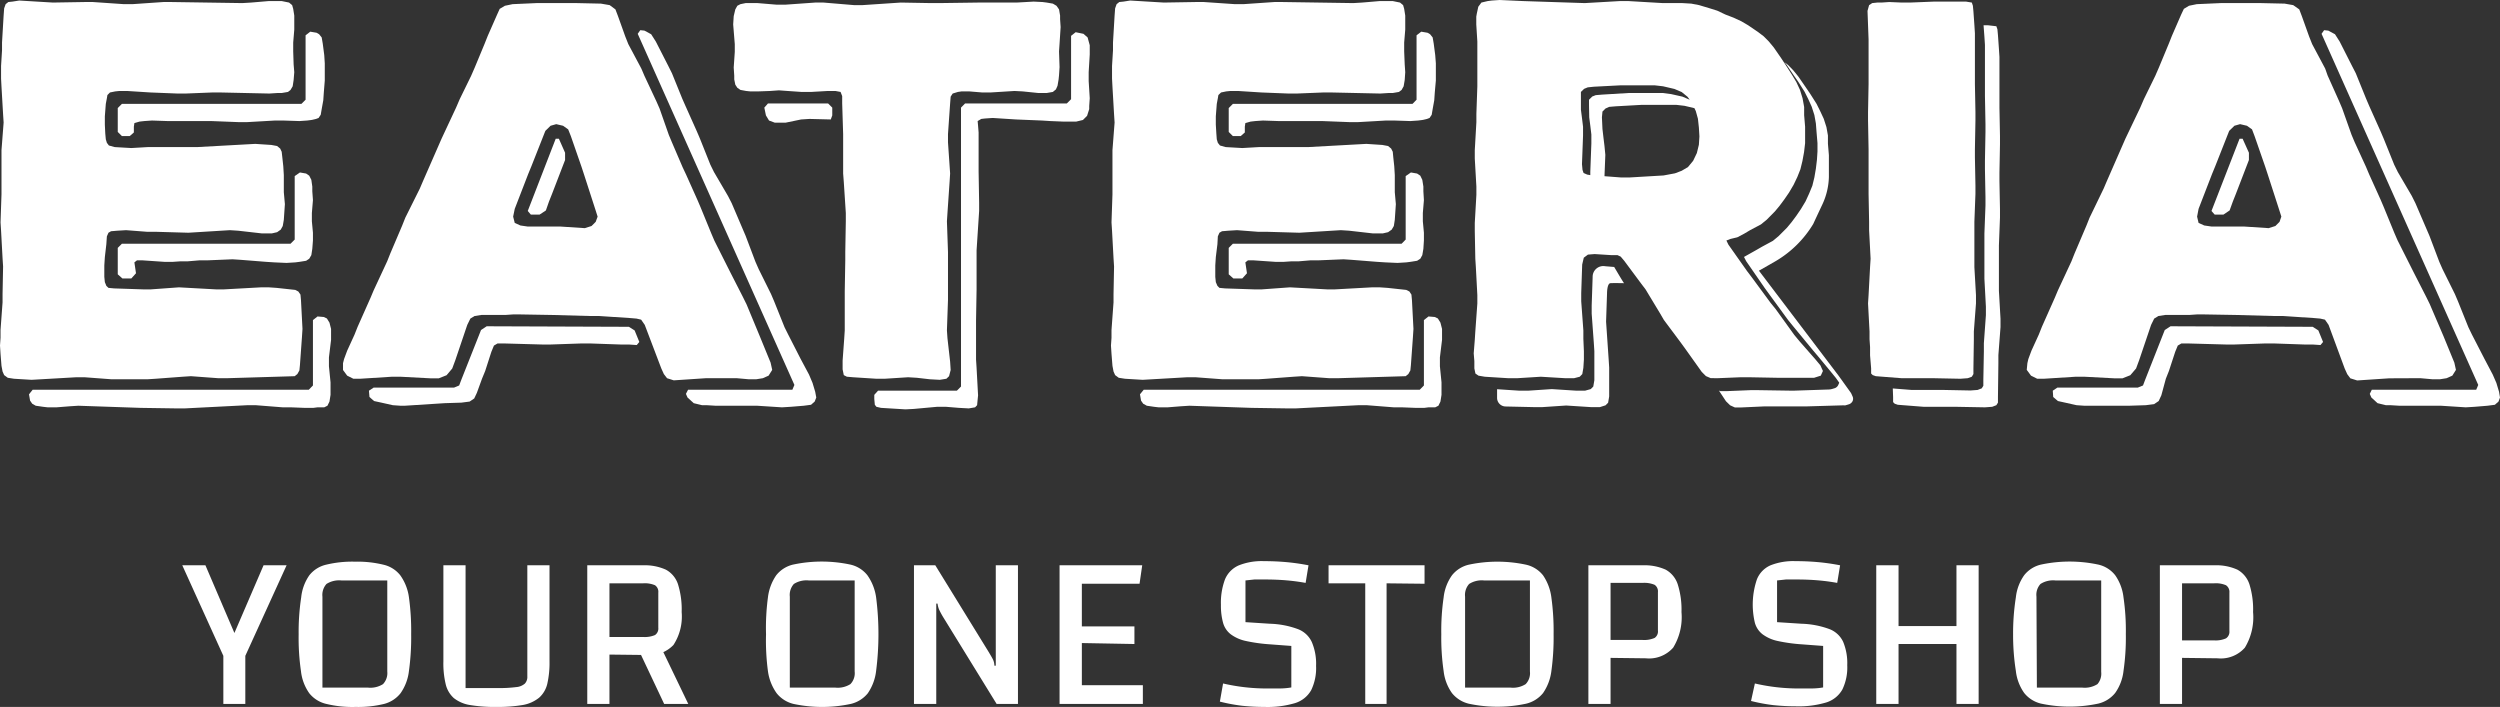
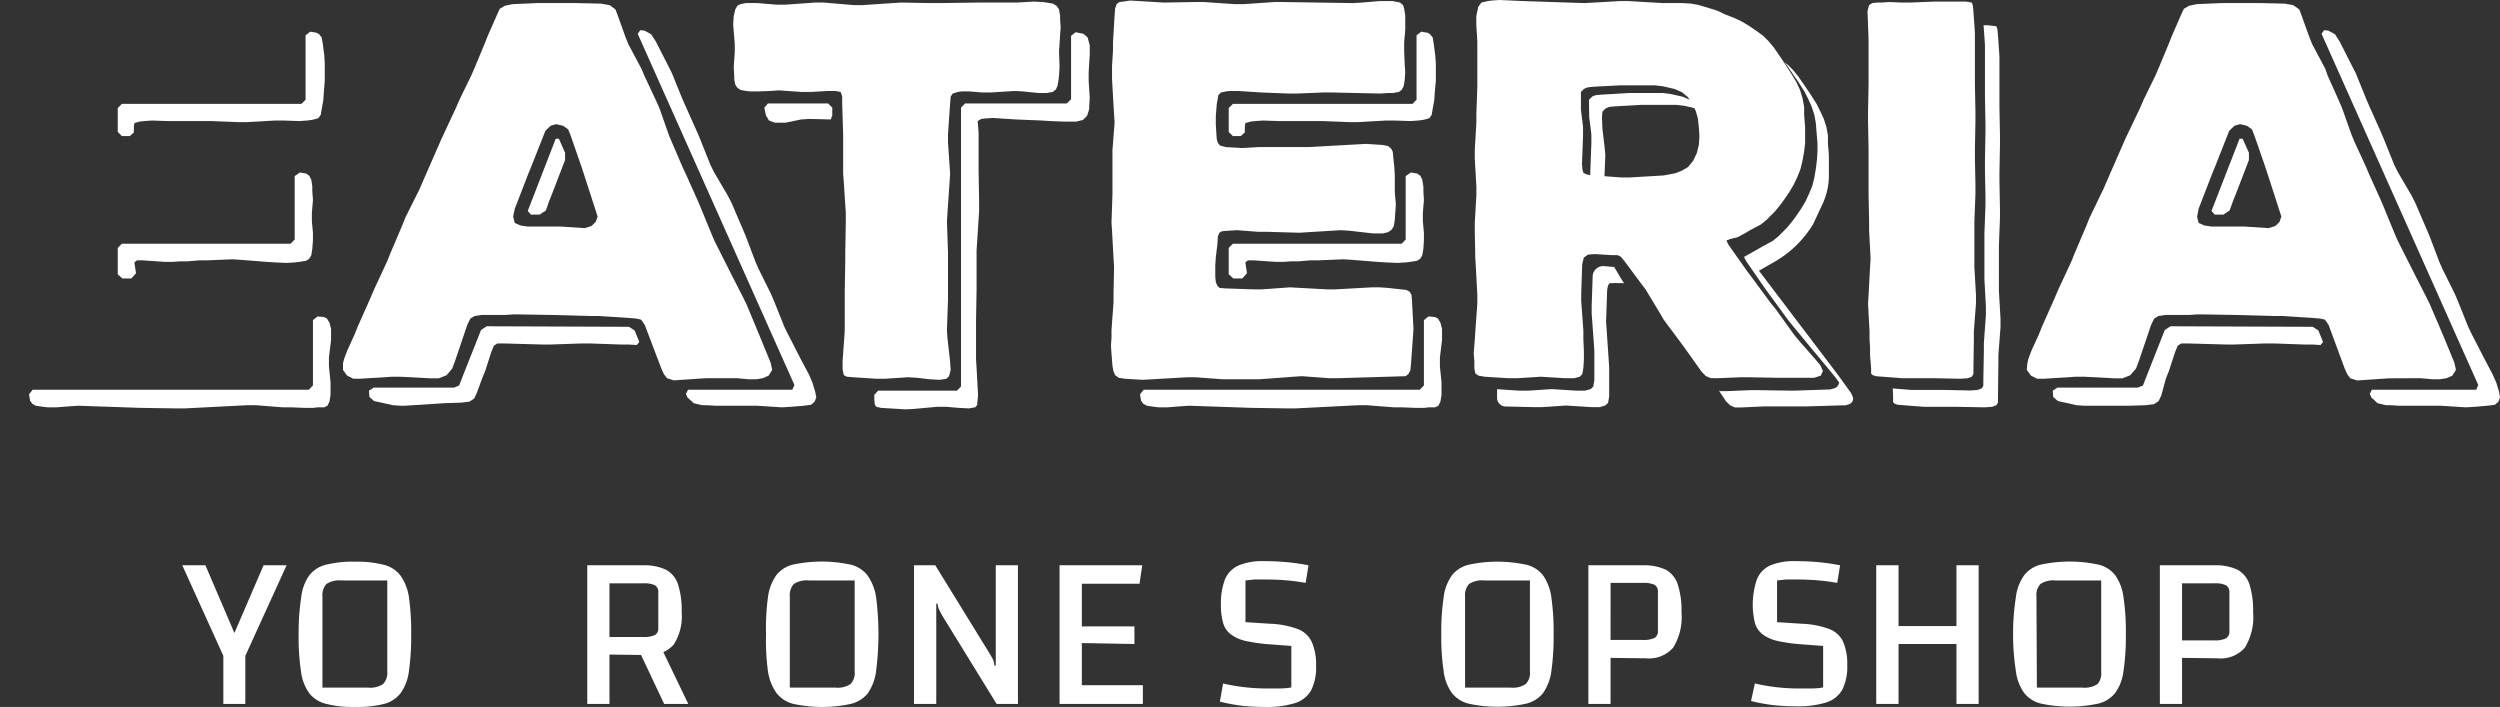
<svg xmlns="http://www.w3.org/2000/svg" id="Layer_1" data-name="Layer 1" viewBox="0 0 234.39 66.28">
  <rect x="0" y="0" width="234.39" height="66.28" fill="#333333" stroke="none" />
  <defs>
    <style>.cls-1{fill:#fff;}</style>
  </defs>
  <path class="cls-1" d="M150.53,38l.24-.24.1-.59,0-.78v-.77l0-1.17-.05-.78-.24-3.51.09-2.68s0-.91.32-.93,1.27,0,1.27,0c-.24-.36-.7-1.15-.92-1.52l-.85-.07a1,1,0,0,0-1.17,1l-.09,2.68,0,.77.2,2.74.05.77,0,1.17v.78l0,.78-.1.59-.24.24-.54.15h-.78l-2.33-.15-2.24.15h-.78l-2.11-.14v.82a.81.81,0,0,0,.78.8l2.69.06h.77l2.24-.15,2.33.15H150Z" />
  <path class="cls-1" d="M172.87,38a.41.41,0,0,0,.16,0l.33-.1a.59.59,0,0,0,.33-.29.52.52,0,0,0,0-.44l-.11-.25a.75.75,0,0,0-.07-.12l-1.12-1.56-7.48-9.86,1-.57.59-.34A10.06,10.06,0,0,0,170,21c.43-.93.87-1.86.87-1.86a6.45,6.45,0,0,0,.6-2.56l0-.47,0-.78v-.78l-.09-1.07,0-.78-.14-.78-.25-.78-.34-.73-.34-.68-.59-.93-.43-.63-.69-1-.48-.59-.48-.49-.35-.27.19.22.68,1,.44.63.59.93.34.68.33.73.25.78.14.78.06.78.09,1.07v.78l-.05.78-.1.83-.14.82-.19.78-.3.73-.34.74-.44.73-.43.63-.44.59-.44.53-.78.78-.53.44-1,.54-.59.34-1.12.63.2.39L165.45,27l.43.59L167.64,30l.48.59L170,32.87l.49.58,1.19,1.44.44.54.32.45-.09.21a.57.57,0,0,1-.35.31l-.17.05a1.37,1.37,0,0,1-.45.07l-3.28.11-3.21-.05h-.78l-2.19.09h-.63l-.13-.05.66,1,.39.38.44.2h.63l2.19-.1h1.32l2.67,0Z" />
  <polygon class="cls-1" points="187.41 23.02 187.51 20.39 187.51 19.61 187.46 16.98 187.46 16.2 187.51 13.52 187.51 12.74 187.46 10.11 187.46 5.34 187.41 4.56 187.32 3.29 187.27 2.75 187.17 2.46 186.39 2.37 185.97 2.37 186.05 3.44 186.1 4.21 186.1 8.99 186.15 11.62 186.15 12.4 186.1 15.07 186.1 15.86 186.15 18.49 186.15 19.27 186.05 21.9 186.05 26.13 186.19 28.76 186.19 29.55 186 32.18 186 32.96 185.95 35.63 185.95 36.17 185.8 36.41 185.41 36.56 184.74 36.61 182.25 36.56 179.24 36.56 177.46 36.42 177.49 37.22 177.49 37.7 177.64 37.85 177.93 37.95 180.36 38.14 183.38 38.14 186.1 38.19 186.78 38.14 187.17 37.99 187.32 37.75 187.32 37.22 187.36 34.08 187.36 33.3 187.56 30.67 187.56 29.89 187.41 27.26 187.41 23.02" />
  <polygon class="cls-1" points="29.34 18.76 29.28 17.93 29.28 17.49 29.19 16.86 28.99 16.47 28.7 16.27 28.12 16.17 27.63 16.51 27.63 22.46 27.24 22.85 11.43 22.85 11.04 23.24 11.04 25.72 11.48 26.11 12.31 26.11 12.75 25.62 12.6 24.6 12.84 24.41 13.38 24.41 15.42 24.55 16.2 24.55 16.93 24.5 17.61 24.5 18.68 24.41 19.41 24.41 21.8 24.31 22.57 24.36 24.96 24.55 25.74 24.6 26.86 24.65 27.68 24.6 28.07 24.55 28.7 24.45 28.99 24.26 29.19 23.92 29.28 23.33 29.34 22.55 29.34 21.82 29.24 20.75 29.24 19.97 29.34 18.76" />
  <polygon class="cls-1" points="11.04 10.13 11.04 12.37 11.43 12.76 12.16 12.76 12.55 12.42 12.55 11.88 12.6 11.54 13.08 11.4 13.53 11.35 14.25 11.3 15.71 11.35 19.8 11.35 22.38 11.45 23.16 11.45 25.78 11.3 26.56 11.3 28.07 11.35 28.8 11.3 29.19 11.25 29.63 11.15 29.87 11.06 30.07 10.76 30.16 10.23 30.31 9.4 30.36 8.67 30.45 7.55 30.45 5.94 30.4 5.16 30.26 4.09 30.16 3.51 29.92 3.21 29.68 3.07 29.09 2.97 28.65 3.31 28.65 9.35 28.26 9.74 11.43 9.74 11.04 10.13" />
-   <polygon class="cls-1" points="7.15 35.37 7.93 35.37 10.46 35.56 13.82 35.56 14.59 35.51 17.13 35.32 17.9 35.27 20.48 35.46 21.26 35.46 27.63 35.27 27.88 35.07 28.07 34.73 28.12 34.24 28.31 31.61 28.36 30.84 28.22 28.16 28.17 27.62 27.97 27.33 27.68 27.18 25.93 26.99 25.2 26.94 24.47 26.94 21.02 27.13 20.23 27.13 16.78 26.94 14.16 27.13 13.38 27.13 10.7 27.04 10.17 26.99 9.97 26.8 9.83 26.45 9.78 25.96 9.78 24.89 9.83 24.11 9.97 22.9 10.02 22.16 10.17 21.82 10.41 21.68 10.99 21.63 11.82 21.58 13.77 21.73 14.54 21.73 17.66 21.82 21.55 21.58 22.33 21.63 24.52 21.88 25.5 21.88 25.98 21.77 26.32 21.53 26.51 21.19 26.61 20.61 26.71 19.14 26.61 18.02 26.61 16.42 26.56 15.59 26.47 14.76 26.41 14.23 26.27 13.93 25.98 13.69 25.44 13.59 23.93 13.49 18.49 13.79 13.86 13.79 12.31 13.88 10.75 13.79 10.21 13.64 10.02 13.39 9.92 13.06 9.87 12.52 9.83 11.69 9.83 10.91 9.92 9.74 10.02 9.21 10.07 8.91 10.31 8.67 10.8 8.57 11.19 8.53 11.92 8.53 14.11 8.67 16.64 8.77 17.41 8.77 19.9 8.67 20.68 8.67 25.25 8.77 26.02 8.72 26.41 8.72 27 8.62 27.24 8.43 27.44 8.09 27.53 7.5 27.59 6.77 27.53 6.04 27.49 4.82 27.49 3.99 27.59 2.78 27.59 1.46 27.49 0.83 27.39 0.48 27.1 0.24 26.41 0.1 25.2 0.1 23.55 0.24 22.72 0.29 16.1 0.19 15.32 0.19 12.41 0.39 11.62 0.39 8.71 0.19 7.93 0.19 4.96 0.24 1.8 0.05 1.17 0.15 0.78 0.19 0.53 0.39 0.39 0.78 0.34 1.46 0.19 3.99 0.19 4.72 0.1 6.19 0.1 7.36 0.14 8.13 0.29 10.72 0.34 11.49 0.14 14.08 0.14 18.22 0.05 20.85 0.1 21.63 0.24 24.21 0.29 24.99 0.24 27.57 0.24 28.35 0.05 30.94 0.05 31.67 0 32.4 0.05 33.18 0.14 34.3 0.24 34.83 0.39 35.17 0.73 35.42 1.31 35.51 2.96 35.61 7.15 35.37" />
  <polygon class="cls-1" points="30.65 29.86 30.36 29.72 29.77 29.67 29.34 30.01 29.34 36.14 28.95 36.54 3.06 36.54 2.72 36.97 2.82 37.56 3.02 37.85 3.35 38.04 4.04 38.14 4.47 38.19 5.3 38.19 6.56 38.09 7.34 38.04 13.18 38.24 16.54 38.29 17.32 38.29 23.2 37.99 23.98 37.99 26.51 38.19 27.29 38.19 28.56 38.24 29.38 38.24 29.77 38.19 30.4 38.19 30.7 38.04 30.89 37.65 30.99 37.02 30.99 35.85 30.84 34.34 30.84 33.51 31.04 31.86 31.04 30.84 30.89 30.25 30.65 29.86" />
  <polygon class="cls-1" points="58.96 30.64 45.63 30.59 45.1 30.94 43.25 35.61 43.05 36.14 42.57 36.34 35.03 36.34 34.59 36.63 34.64 37.22 35.07 37.6 35.76 37.75 36.83 37.99 37.55 38.04 37.95 38.04 41.69 37.8 43.25 37.75 44.03 37.65 44.46 37.36 44.71 36.83 45.19 35.51 45.49 34.78 46.07 32.98 46.31 32.4 46.65 32.2 47.24 32.2 50.84 32.3 51.62 32.3 54.54 32.2 55.31 32.2 58.19 32.3 58.96 32.3 59.7 32.35 59.94 32.06 59.5 30.98 58.96 30.64" />
  <polygon class="cls-1" points="52.1 13.01 49.48 19.78 49.77 20.12 50.59 20.12 51.18 19.73 51.47 18.9 51.76 18.17 52.98 15 52.98 14.32 52.4 13.01 52.1 13.01" />
  <path class="cls-1" d="M62,34.54l.24.53.3.39.63.2,3-.2h2.19l.73,0,1.12.1h.68l.63-.1.54-.24.34-.54-.15-.68-1-2.44L70,28.55l-.34-.69-1.17-2.29-1.51-3-.29-.68-1-2.44-.29-.68-1.07-2.39L64,15.68,63,13.35l-.29-.69-.87-2.48-.3-.68L60.42,7.11l-.29-.68L58.91,4.14l-.29-.73-.68-1.9L57.7.88l-.54-.4L56.34.34,54.1.29H50.3l-2.24.1-.72.15-.49.29-.24.53-.88,2-.29.73-.93,2.24-.34.78L43.1,9.3l-.34.79L41.4,13l-1.75,4-.29.68L38,20.41l-.29.73-1.12,2.63-.29.73-1.27,2.73-.29.69-1.21,2.72-.29.73-.69,1.51-.29.78-.1.39,0,.64.39.53.58.29.63,0,3-.19h.77l2.83.15.78,0,.73-.29.53-.63.29-.78,1.12-3.31.29-.59.39-.24.64-.1h2.23l.73-.05h.73l2.92.05,3.65.1h.78l2.92.19.59.05.43.1.34.49ZM55.85,20.8l-.39.39-.63.2-2.29-.15H49.48l-.69-.1-.53-.24-.15-.59.15-.73,1.26-3.26.3-.73,1.31-3.32.49-.48.53-.15.64.15.48.34.25.63,1,2.88.24.73,1.07,3.31.2.63Z" />
  <polygon class="cls-1" points="76.18 35.9 75.85 35.12 75.07 33.66 73.9 31.37 73.56 30.69 72.58 28.25 72.29 27.57 71.13 25.23 70.83 24.55 69.91 22.12 68.6 19.05 68.25 18.37 66.94 16.13 66.6 15.44 65.63 13.01 65.34 12.33 64.27 9.94 63.97 9.26 63 6.87 62.66 6.19 61.49 3.9 61.05 3.21 60.42 2.87 60.03 2.83 59.79 3.17 74.48 36.09 74.29 36.54 64.51 36.54 64.31 36.93 64.46 37.27 65.04 37.8 65.82 37.99 66.26 37.99 67.09 38.04 70.98 38.04 73.31 38.19 74.14 38.14 75.36 38.04 76.04 37.95 76.38 37.65 76.53 37.27 76.43 36.73 76.18 35.9" />
  <polygon class="cls-1" points="72 9.7 71.66 10.09 71.81 10.82 72.1 11.3 72.64 11.5 73.66 11.5 75.11 11.2 75.89 11.15 77.89 11.2 78.03 10.82 78.03 10.09 77.64 9.7 72 9.7" />
  <polygon class="cls-1" points="82.17 35.51 82.94 35.51 85.14 35.37 85.97 35.42 87.18 35.56 88.11 35.61 88.73 35.51 88.98 35.27 89.13 34.69 89.08 33.91 88.83 31.71 88.78 30.98 88.88 28.11 88.88 23.63 88.78 20.75 88.83 19.97 89.03 17.05 89.08 16.27 88.88 13.35 88.88 12.57 89.08 9.7 89.13 9.06 89.32 8.77 89.81 8.62 90.15 8.57 90.88 8.57 92.09 8.67 92.87 8.67 95.11 8.53 95.89 8.57 97.35 8.72 98.13 8.72 98.71 8.62 99 8.38 99.15 8.04 99.25 7.45 99.29 7.06 99.34 6.29 99.29 4.82 99.34 4.09 99.44 2.54 99.39 1.8 99.39 1.46 99.29 0.88 99.05 0.54 98.71 0.34 98.13 0.24 97.74 0.19 96.91 0.15 95.31 0.24 91.7 0.24 88.06 0.29 87.28 0.29 84.45 0.24 80.86 0.48 80.08 0.48 77.21 0.24 76.43 0.24 73.61 0.44 72.83 0.44 71.03 0.29 69.91 0.29 69.42 0.39 69.13 0.54 68.94 0.88 68.79 1.51 68.74 2.29 68.89 4.14 68.89 4.87 68.79 6.33 68.84 7.11 68.84 7.45 68.94 7.94 69.13 8.23 69.42 8.43 69.96 8.53 70.35 8.57 71.08 8.57 72.19 8.53 73.03 8.47 73.85 8.53 75.16 8.62 76.04 8.62 77.6 8.53 78.33 8.53 78.81 8.62 78.96 9.01 78.96 9.7 79.05 12.57 79.05 16.27 79.11 17.05 79.3 19.97 79.3 20.75 79.25 23.63 79.25 24.41 79.2 27.33 79.2 30.98 79.15 31.76 79 33.81 79 34.63 79.11 35.17 79.4 35.32 79.98 35.37 82.17 35.51" />
  <polygon class="cls-1" points="100.9 11.4 101.53 11.25 101.92 10.86 102.12 10.23 102.12 9.94 102.17 9.21 102.07 7.6 102.07 6.77 102.17 5.11 102.17 4.24 101.97 3.51 101.58 3.17 100.85 3.02 100.42 3.36 100.42 9.3 100.02 9.7 90.48 9.7 90.1 10.09 90.1 36.24 89.71 36.63 82.32 36.63 81.97 37.02 81.97 37.41 82.02 37.95 82.17 38.14 82.6 38.24 84.89 38.38 85.67 38.34 87.86 38.14 88.69 38.14 89.91 38.24 90.83 38.29 91.42 38.19 91.61 37.99 91.66 37.46 91.7 37.07 91.66 36.34 91.56 34.49 91.51 33.71 91.51 30.06 91.56 27.13 91.56 23.48 91.61 22.7 91.8 19.78 91.8 19 91.75 16.07 91.75 12.42 91.7 11.79 91.66 11.35 92 11.15 92.34 11.11 93.07 11.06 95.26 11.2 97.69 11.3 98.47 11.35 99.69 11.4 100.9 11.4" />
  <path class="cls-1" d="M161,35.46l2.19-.09H164l2.67.05h3.41l.63-.2.2-.44-.24-.53-.45-.54L168.72,32l-.49-.59-1.75-2.43-.48-.59L164.24,26l-.44-.58-1.75-2.48-.19-.39.39-.15.63-.15.63-.33.59-.35,1-.53.54-.44.77-.78.44-.53.44-.59.44-.64.43-.73.35-.73.29-.73.19-.78.15-.82.1-.84,0-.77v-.78l-.09-1.08,0-.77L169,9.21l-.24-.78-.34-.73L168,7l-.59-.92L167,5.46l-.69-1-.48-.58-.49-.49L164.82,3l-.92-.63L163.27,2l-.73-.34-.78-.3L161,1,160.3.78l-1-.3-.73-.14-.83-.05h-1.84L152.66.1h-.77l-3.31.19L142.79.1,140.6,0l-.73.05-.39.05-.59.14-.29.39-.14.64-.05.29,0,.73.1,1.61v.78l0,2.63v.78l-.09,2.58v.78l-.15,2.63v.78l.15,2.63v.78l-.15,2.63v.78l.05,2.58.05.78.14,2.63v.78l-.19,2.63-.05.78-.1,1.27.06.73,0,.68.1.48.29.2.59.1,2.23.14h.78l2.24-.14,2.33.14h.78l.54-.14.24-.25.1-.58.05-.78v-.78l-.05-1.17,0-.78-.2-2.73,0-.78.09-2.67.15-.64.39-.29.63-.05,1.56.1.58,0,.3.14.33.39,1.56,2.1.44.58,1.36,2.25L156,30l1.56,2.09.43.59,1.56,2.19.39.39.44.19ZM149.28,9.05l-.3.3,0,.53L149,11l.1.78.1.83,0,.83-.1,2.68,0,.3-.29-.05-.34-.15-.1-.29-.05-.54.1-2.67,0-.84-.1-.82-.1-.78,0-1.12,0-.54.3-.29.34-.14.58-.06L151.93,8h.78l2.43,0,.78.09,1.07.25.68.29.54.44.21.28h0l-.68-.29-1.07-.24-.78-.1-2.43,0h-.78l-2.48.15-.59.05Zm1.15,4.64-.1-.82-.09-.78L150.19,11l.05-.54.29-.29.34-.15.58-.05,2.49-.14h.78l2.43,0,.78.09.93.22.13.27.2.72.09.83.05.83-.05.78-.19.78-.35.73-.48.58-.59.35-.63.24-1.07.2-3.21.19H152l-1.57-.12.08-2Z" />
  <polygon class="cls-1" points="175.19 7.89 175.14 10.52 175.14 11.3 175.19 13.98 175.19 18.17 175.24 20.8 175.24 21.58 175.38 24.26 175.33 25.04 175.19 27.67 175.14 28.45 175.28 31.08 175.28 31.81 175.33 32.54 175.33 33.32 175.43 34.54 175.43 35.02 175.58 35.17 175.87 35.27 178.3 35.46 181.32 35.46 183.8 35.51 184.48 35.46 184.87 35.32 185.02 35.07 185.02 34.54 185.06 31.86 185.06 31.08 185.26 28.45 185.26 27.67 185.11 25.04 185.11 20.8 185.21 18.17 185.21 17.39 185.16 14.76 185.16 13.98 185.21 11.3 185.21 10.52 185.16 7.89 185.16 3.12 185.11 2.34 185.02 1.07 184.97 0.54 184.87 0.24 184.33 0.15 181.32 0.15 179.08 0.24 178.3 0.24 177.13 0.19 176.4 0.24 176.01 0.24 175.53 0.29 175.24 0.48 175.09 1.02 175.19 3.7 175.19 7.89" />
  <path class="cls-1" d="M226.22,35.46l.73,0,1.12.1h.68l.63-.1.54-.24.34-.54-.15-.68-1-2.44-1.31-3.06-.34-.69-1.17-2.29-1.51-3-.29-.67-1-2.44-.29-.68-1.08-2.39-.29-.69-1.07-2.33-.29-.69-.88-2.48-.29-.68-1.07-2.39L218,6.43l-1.22-2.29-.29-.73-.68-1.9-.24-.63L215,.48,214.2.34,212,.29h-3.8l-2.24.1-.73.15-.48.29-.25.53-.87,2-.29.73-.93,2.24-.34.78L201,9.3l-.34.79L199.27,13l-1.75,4-.29.68-1.32,2.73-.29.73-1.12,2.63-.29.73-1.27,2.73-.29.69-1.21,2.72-.29.73-.69,1.51-.29.78-.09.39-.06.63.4.54.58.29.63,0,3-.19h.77l2.83.15.77,0,.73-.29.54-.63.29-.78,1.12-3.31.29-.59.39-.24.64-.1h2.24l.73-.05h.72l2.92.05,3.65.1h.78l2.92.19.58.05.44.1.34.49,1.51,4.09.24.53.29.39.64.2,3-.2ZM213.72,20.8l-.39.39-.63.2-2.29-.15h-3.06l-.69-.1-.53-.24-.14-.59.14-.73,1.26-3.26.3-.73L209,12.27l.49-.48.53-.15.64.15.48.34.24.63,1,2.88.24.73,1.07,3.31.2.63Z" />
  <polygon class="cls-1" points="216.83 30.64 203.5 30.59 202.96 30.94 201.12 35.61 200.92 36.14 200.43 36.34 192.89 36.34 192.46 36.63 192.5 37.22 192.94 37.6 193.62 37.75 194.69 37.99 195.42 38.04 195.81 38.04 199.62 38.04 201.18 37.99 201.96 37.89 202.39 37.6 202.64 37.06 203.06 35.51 203.35 34.78 203.94 32.98 204.18 32.4 204.52 32.2 205.1 32.2 208.7 32.3 209.49 32.3 212.4 32.2 213.18 32.2 216.05 32.3 216.83 32.3 217.56 32.35 217.8 32.06 217.36 30.98 216.83 30.64" />
  <polygon class="cls-1" points="209.97 13.01 207.34 19.78 207.64 20.12 208.46 20.12 209.04 19.73 209.34 18.9 209.63 18.17 210.85 15 210.85 14.32 210.26 13.01 209.97 13.01" />
  <polygon class="cls-1" points="234.3 36.73 234.05 35.9 233.71 35.12 232.94 33.66 231.76 31.37 231.43 30.69 230.45 28.25 230.16 27.57 229 25.23 228.7 24.55 227.78 22.12 226.46 19.05 226.12 18.37 224.81 16.13 224.47 15.44 223.49 13.01 223.2 12.33 222.13 9.94 221.84 9.26 220.87 6.87 220.52 6.19 219.36 3.9 218.92 3.21 218.29 2.87 217.9 2.83 217.66 3.17 232.35 36.09 232.16 36.54 222.37 36.54 222.18 36.93 222.33 37.27 222.91 37.8 223.69 37.99 224.13 37.99 224.95 38.04 228.85 38.04 231.18 38.19 232.01 38.14 233.22 38.04 233.91 37.95 234.25 37.65 234.39 37.27 234.3 36.73" />
  <polygon class="cls-1" points="133.5 18.76 133.45 17.93 133.45 17.49 133.35 16.86 133.16 16.47 132.86 16.27 132.28 16.17 131.79 16.51 131.79 22.46 131.41 22.85 115.59 22.85 115.2 23.24 115.2 25.72 115.64 26.11 116.47 26.11 116.91 25.62 116.76 24.6 117 24.41 117.54 24.41 119.58 24.55 120.36 24.55 121.09 24.5 121.77 24.5 122.84 24.41 123.57 24.41 125.96 24.31 126.73 24.36 129.12 24.55 129.9 24.6 131.02 24.65 131.84 24.6 132.23 24.55 132.86 24.45 133.16 24.26 133.35 23.92 133.45 23.33 133.5 22.55 133.5 21.82 133.4 20.75 133.4 19.97 133.5 18.76" />
  <polygon class="cls-1" points="115.2 10.13 115.2 12.37 115.59 12.76 116.32 12.76 116.71 12.42 116.71 11.88 116.76 11.54 117.25 11.4 117.69 11.35 118.41 11.3 119.87 11.35 123.96 11.35 126.54 11.45 127.32 11.45 129.94 11.3 130.72 11.3 132.23 11.35 132.96 11.3 133.35 11.25 133.79 11.15 134.03 11.06 134.23 10.76 134.32 10.23 134.47 9.4 134.52 8.67 134.62 7.55 134.62 5.94 134.56 5.16 134.42 4.09 134.32 3.51 134.08 3.21 133.84 3.07 133.25 2.97 132.81 3.31 132.81 9.35 132.43 9.74 115.59 9.74 115.2 10.13" />
  <polygon class="cls-1" points="111.31 35.37 112.09 35.37 114.62 35.56 117.98 35.56 118.75 35.51 121.29 35.32 122.06 35.27 124.64 35.46 125.42 35.46 131.79 35.27 132.04 35.07 132.23 34.73 132.28 34.24 132.47 31.61 132.52 30.84 132.38 28.16 132.33 27.62 132.14 27.33 131.84 27.18 130.09 26.99 129.36 26.94 128.63 26.94 125.18 27.13 124.4 27.13 120.94 26.94 118.32 27.13 117.54 27.13 114.86 27.04 114.33 26.99 114.14 26.8 113.99 26.45 113.94 25.96 113.94 24.89 113.99 24.11 114.14 22.9 114.18 22.16 114.33 21.82 114.57 21.68 115.16 21.63 115.98 21.58 117.93 21.73 118.71 21.73 121.82 21.82 125.71 21.58 126.49 21.63 128.68 21.88 129.66 21.88 130.14 21.77 130.48 21.53 130.68 21.19 130.77 20.61 130.87 19.14 130.77 18.02 130.77 16.42 130.72 15.59 130.63 14.76 130.58 14.23 130.43 13.93 130.14 13.69 129.6 13.59 128.1 13.49 122.65 13.79 118.03 13.79 116.47 13.88 114.91 13.79 114.38 13.64 114.18 13.39 114.08 13.06 114.04 12.52 113.99 11.69 113.99 10.91 114.08 9.74 114.18 9.21 114.23 8.91 114.48 8.67 114.96 8.57 115.35 8.53 116.08 8.53 118.27 8.67 120.8 8.77 121.58 8.77 124.06 8.67 124.84 8.67 129.41 8.77 130.19 8.72 130.58 8.72 131.16 8.62 131.41 8.43 131.6 8.09 131.7 7.5 131.75 6.77 131.7 6.04 131.65 4.82 131.65 3.99 131.75 2.78 131.75 1.46 131.65 0.83 131.55 0.48 131.26 0.24 130.58 0.1 129.36 0.1 127.71 0.24 126.88 0.29 120.26 0.19 119.48 0.19 116.57 0.39 115.79 0.39 112.87 0.19 112.09 0.19 109.12 0.24 105.96 0.05 105.33 0.15 104.94 0.19 104.69 0.39 104.55 0.78 104.5 1.46 104.35 3.99 104.35 4.72 104.26 6.19 104.26 7.36 104.3 8.13 104.45 10.72 104.5 11.49 104.3 14.08 104.3 18.22 104.21 20.85 104.26 21.63 104.4 24.21 104.45 24.99 104.4 27.57 104.4 28.35 104.21 30.94 104.21 31.67 104.16 32.4 104.21 33.18 104.3 34.3 104.4 34.83 104.55 35.17 104.89 35.42 105.47 35.51 107.13 35.61 111.31 35.37" />
  <polygon class="cls-1" points="134.81 29.86 134.52 29.72 133.93 29.67 133.5 30.01 133.5 36.14 133.11 36.54 107.23 36.54 106.88 36.97 106.98 37.56 107.18 37.85 107.52 38.04 108.2 38.14 108.63 38.19 109.47 38.19 110.73 38.09 111.51 38.04 117.35 38.24 120.7 38.29 121.48 38.29 127.37 37.99 128.14 37.99 130.68 38.19 131.45 38.19 132.72 38.24 133.54 38.24 133.93 38.19 134.56 38.19 134.86 38.04 135.05 37.65 135.15 37.02 135.15 35.85 135 34.34 135 33.51 135.2 31.86 135.2 30.84 135.05 30.25 134.81 29.86" />
  <path class="cls-1" d="M21.61,60.2,24.71,53h2.16L23,61.49V66H20.94V61.49L17.09,53h2.17l3.1,7.24Z" />
  <path class="cls-1" d="M28,59.47A21.7,21.7,0,0,1,28.24,56,4.4,4.4,0,0,1,29,53.94a2.81,2.81,0,0,1,1.59-1,10.37,10.37,0,0,1,2.68-.28,10.31,10.31,0,0,1,2.66.28,2.8,2.8,0,0,1,1.6,1A4.6,4.6,0,0,1,38.34,56a23,23,0,0,1,.21,3.45,23,23,0,0,1-.21,3.46A4.51,4.51,0,0,1,37.55,65,2.89,2.89,0,0,1,36,66a10.31,10.31,0,0,1-2.66.28A10.37,10.37,0,0,1,30.61,66,2.86,2.86,0,0,1,29,65a4.4,4.4,0,0,1-.78-2.06A21.61,21.61,0,0,1,28,59.47Zm2.23,5h4.29a2.21,2.21,0,0,0,1.39-.33,1.51,1.51,0,0,0,.4-1.19V54.42H32a2.19,2.19,0,0,0-1.39.33,1.54,1.54,0,0,0-.38,1.19Z" />
-   <path class="cls-1" d="M46.55,66.28a14.06,14.06,0,0,1-2.49-.18,3.25,3.25,0,0,1-1.51-.65,2.52,2.52,0,0,1-.76-1.29A8.36,8.36,0,0,1,41.57,62V53h2.08V64.51h3a12.5,12.5,0,0,0,1.74-.09,1.4,1.4,0,0,0,.82-.33.92.92,0,0,0,.23-.68V53h2.08V62a8.9,8.9,0,0,1-.21,2.12,2.52,2.52,0,0,1-.76,1.29A3.34,3.34,0,0,1,49,66.1,14.13,14.13,0,0,1,46.55,66.28Z" />
  <path class="cls-1" d="M57.14,61.37V66H55.06V53h5.21a4.8,4.8,0,0,1,2.16.41,2.4,2.4,0,0,1,1.14,1.38,7.94,7.94,0,0,1,.34,2.6,4.88,4.88,0,0,1-.77,3.08,3.12,3.12,0,0,1-2.56.94Zm0-1.65h3.15a2.44,2.44,0,0,0,1.12-.18.74.74,0,0,0,.31-.69V55.56a.74.74,0,0,0-.31-.69,2.44,2.44,0,0,0-1.12-.18H57.14Zm4.69.67L64.53,66H62.27l-2.46-5.21Z" />
  <path class="cls-1" d="M71.82,59.47A21.7,21.7,0,0,1,72,56a4.62,4.62,0,0,1,.78-2.07,2.84,2.84,0,0,1,1.59-1,12.87,12.87,0,0,1,5.34,0,2.82,2.82,0,0,1,1.61,1A4.72,4.72,0,0,1,82.14,56a27.24,27.24,0,0,1,0,6.91A4.63,4.63,0,0,1,81.36,65a2.91,2.91,0,0,1-1.61,1,12.87,12.87,0,0,1-5.34,0,2.89,2.89,0,0,1-1.59-1A4.63,4.63,0,0,1,72,62.93,21.61,21.61,0,0,1,71.82,59.47Zm2.23,5h4.29a2.21,2.21,0,0,0,1.39-.33,1.47,1.47,0,0,0,.4-1.19V54.42H75.82a2.19,2.19,0,0,0-1.39.33,1.54,1.54,0,0,0-.38,1.19Z" />
  <path class="cls-1" d="M85.69,66V53h2l5,8.12c.21.35.35.59.42.74a1.4,1.4,0,0,1,.12.55h.13V53h2.08V66h-2l-5-8.12a8,8,0,0,1-.4-.74,2.19,2.19,0,0,1-.14-.55h-.12V66Z" />
  <path class="cls-1" d="M101.43,60.29v3.95h5.72V66H99.34V53h7.75l-.25,1.73h-5.41v4h4.93v1.65Z" />
  <path class="cls-1" d="M114.67,64.08a18.24,18.24,0,0,0,4.08.47c.34,0,.69,0,1,0s.78,0,1.32-.1V60.56l-2-.15a15.36,15.36,0,0,1-2.29-.32,3.65,3.65,0,0,1-1.4-.63,2.05,2.05,0,0,1-.71-1.07,6,6,0,0,1-.2-1.68,6.25,6.25,0,0,1,.38-2.39A2.46,2.46,0,0,1,116.16,53a5.81,5.81,0,0,1,2.32-.39q1.08,0,2.1.09a20.4,20.4,0,0,1,2.1.3l-.27,1.65c-.61-.11-1.21-.19-1.81-.24s-1.26-.08-2-.08l-1,0-.83.09v3.91l2.31.15a8.18,8.18,0,0,1,2.57.49A2.34,2.34,0,0,1,123,60.22a5.18,5.18,0,0,1,.39,2.21,4.73,4.73,0,0,1-.46,2.28,2.62,2.62,0,0,1-1.51,1.21,9,9,0,0,1-2.84.36,20.43,20.43,0,0,1-2.12-.11,16.25,16.25,0,0,1-2.09-.39Z" />
-   <path class="cls-1" d="M130,54.69V66H128V54.69h-3.44V53h9v1.73Z" />
  <path class="cls-1" d="M135.13,59.47a21.7,21.7,0,0,1,.22-3.46,4.4,4.4,0,0,1,.78-2.07,2.84,2.84,0,0,1,1.59-1,12.87,12.87,0,0,1,5.34,0,2.82,2.82,0,0,1,1.61,1,4.72,4.72,0,0,1,.78,2.07,23,23,0,0,1,.21,3.45,23,23,0,0,1-.21,3.46,4.63,4.63,0,0,1-.78,2.06,2.91,2.91,0,0,1-1.61,1,12.87,12.87,0,0,1-5.34,0,2.89,2.89,0,0,1-1.59-1,4.4,4.4,0,0,1-.78-2.06A21.61,21.61,0,0,1,135.13,59.47Zm2.23,5h4.29a2.21,2.21,0,0,0,1.39-.33,1.47,1.47,0,0,0,.4-1.19V54.42h-4.31a2.19,2.19,0,0,0-1.39.33,1.54,1.54,0,0,0-.38,1.19Z" />
  <path class="cls-1" d="M151,61.68V66h-2.08V53H154a4.82,4.82,0,0,1,2.17.41,2.43,2.43,0,0,1,1.13,1.38,7.91,7.91,0,0,1,.35,2.6,5.47,5.47,0,0,1-.78,3.33,3,3,0,0,1-2.56,1ZM151,60h3a2.46,2.46,0,0,0,1.13-.19.73.73,0,0,0,.31-.69v-3.6a.74.74,0,0,0-.31-.69,2.49,2.49,0,0,0-1.13-.18h-3Z" />
  <path class="cls-1" d="M164.53,64.08a18.24,18.24,0,0,0,4.08.47c.34,0,.69,0,1,0s.78,0,1.32-.1V60.56l-2-.15a15.36,15.36,0,0,1-2.29-.32,3.65,3.65,0,0,1-1.4-.63,2.05,2.05,0,0,1-.71-1.07,7.37,7.37,0,0,1,.19-4.07A2.41,2.41,0,0,1,166,53a5.81,5.81,0,0,1,2.32-.39q1.08,0,2.1.09a20.4,20.4,0,0,1,2.1.3l-.27,1.65c-.61-.11-1.21-.19-1.81-.24s-1.26-.08-2-.08l-1,0-.83.09v3.91l2.31.15a8.18,8.18,0,0,1,2.57.49,2.34,2.34,0,0,1,1.31,1.19,5.18,5.18,0,0,1,.39,2.21,4.73,4.73,0,0,1-.46,2.28,2.62,2.62,0,0,1-1.51,1.21,9,9,0,0,1-2.84.36,20.58,20.58,0,0,1-2.12-.11,16.25,16.25,0,0,1-2.09-.39Z" />
  <path class="cls-1" d="M178,66h-2.09V53H178Zm5.74-5.62h-6.08V58.7h6.08ZM183.43,53h2.08V66h-2.08Z" />
  <path class="cls-1" d="M188.74,59.47A21.7,21.7,0,0,1,189,56a4.4,4.4,0,0,1,.78-2.07,2.81,2.81,0,0,1,1.59-1,12.87,12.87,0,0,1,5.34,0,2.8,2.8,0,0,1,1.6,1,4.49,4.49,0,0,1,.78,2.07,21.56,21.56,0,0,1,.22,3.45,21.61,21.61,0,0,1-.22,3.46,4.4,4.4,0,0,1-.78,2.06,2.89,2.89,0,0,1-1.6,1,12.87,12.87,0,0,1-5.34,0,2.86,2.86,0,0,1-1.59-1,4.4,4.4,0,0,1-.78-2.06A21.61,21.61,0,0,1,188.74,59.47Zm2.23,5h4.28a2.23,2.23,0,0,0,1.4-.33A1.5,1.5,0,0,0,197,63V54.42h-4.3a2.19,2.19,0,0,0-1.39.33,1.5,1.5,0,0,0-.38,1.19Z" />
  <path class="cls-1" d="M204.58,61.68V66H202.5V53h5.1a4.82,4.82,0,0,1,2.17.41,2.43,2.43,0,0,1,1.13,1.38,7.94,7.94,0,0,1,.34,2.6,5.48,5.48,0,0,1-.77,3.33,3,3,0,0,1-2.56,1Zm0-1.64h3a2.39,2.39,0,0,0,1.12-.19.74.74,0,0,0,.32-.69v-3.6a.75.75,0,0,0-.32-.69,2.41,2.41,0,0,0-1.12-.18h-3Z" />
</svg>